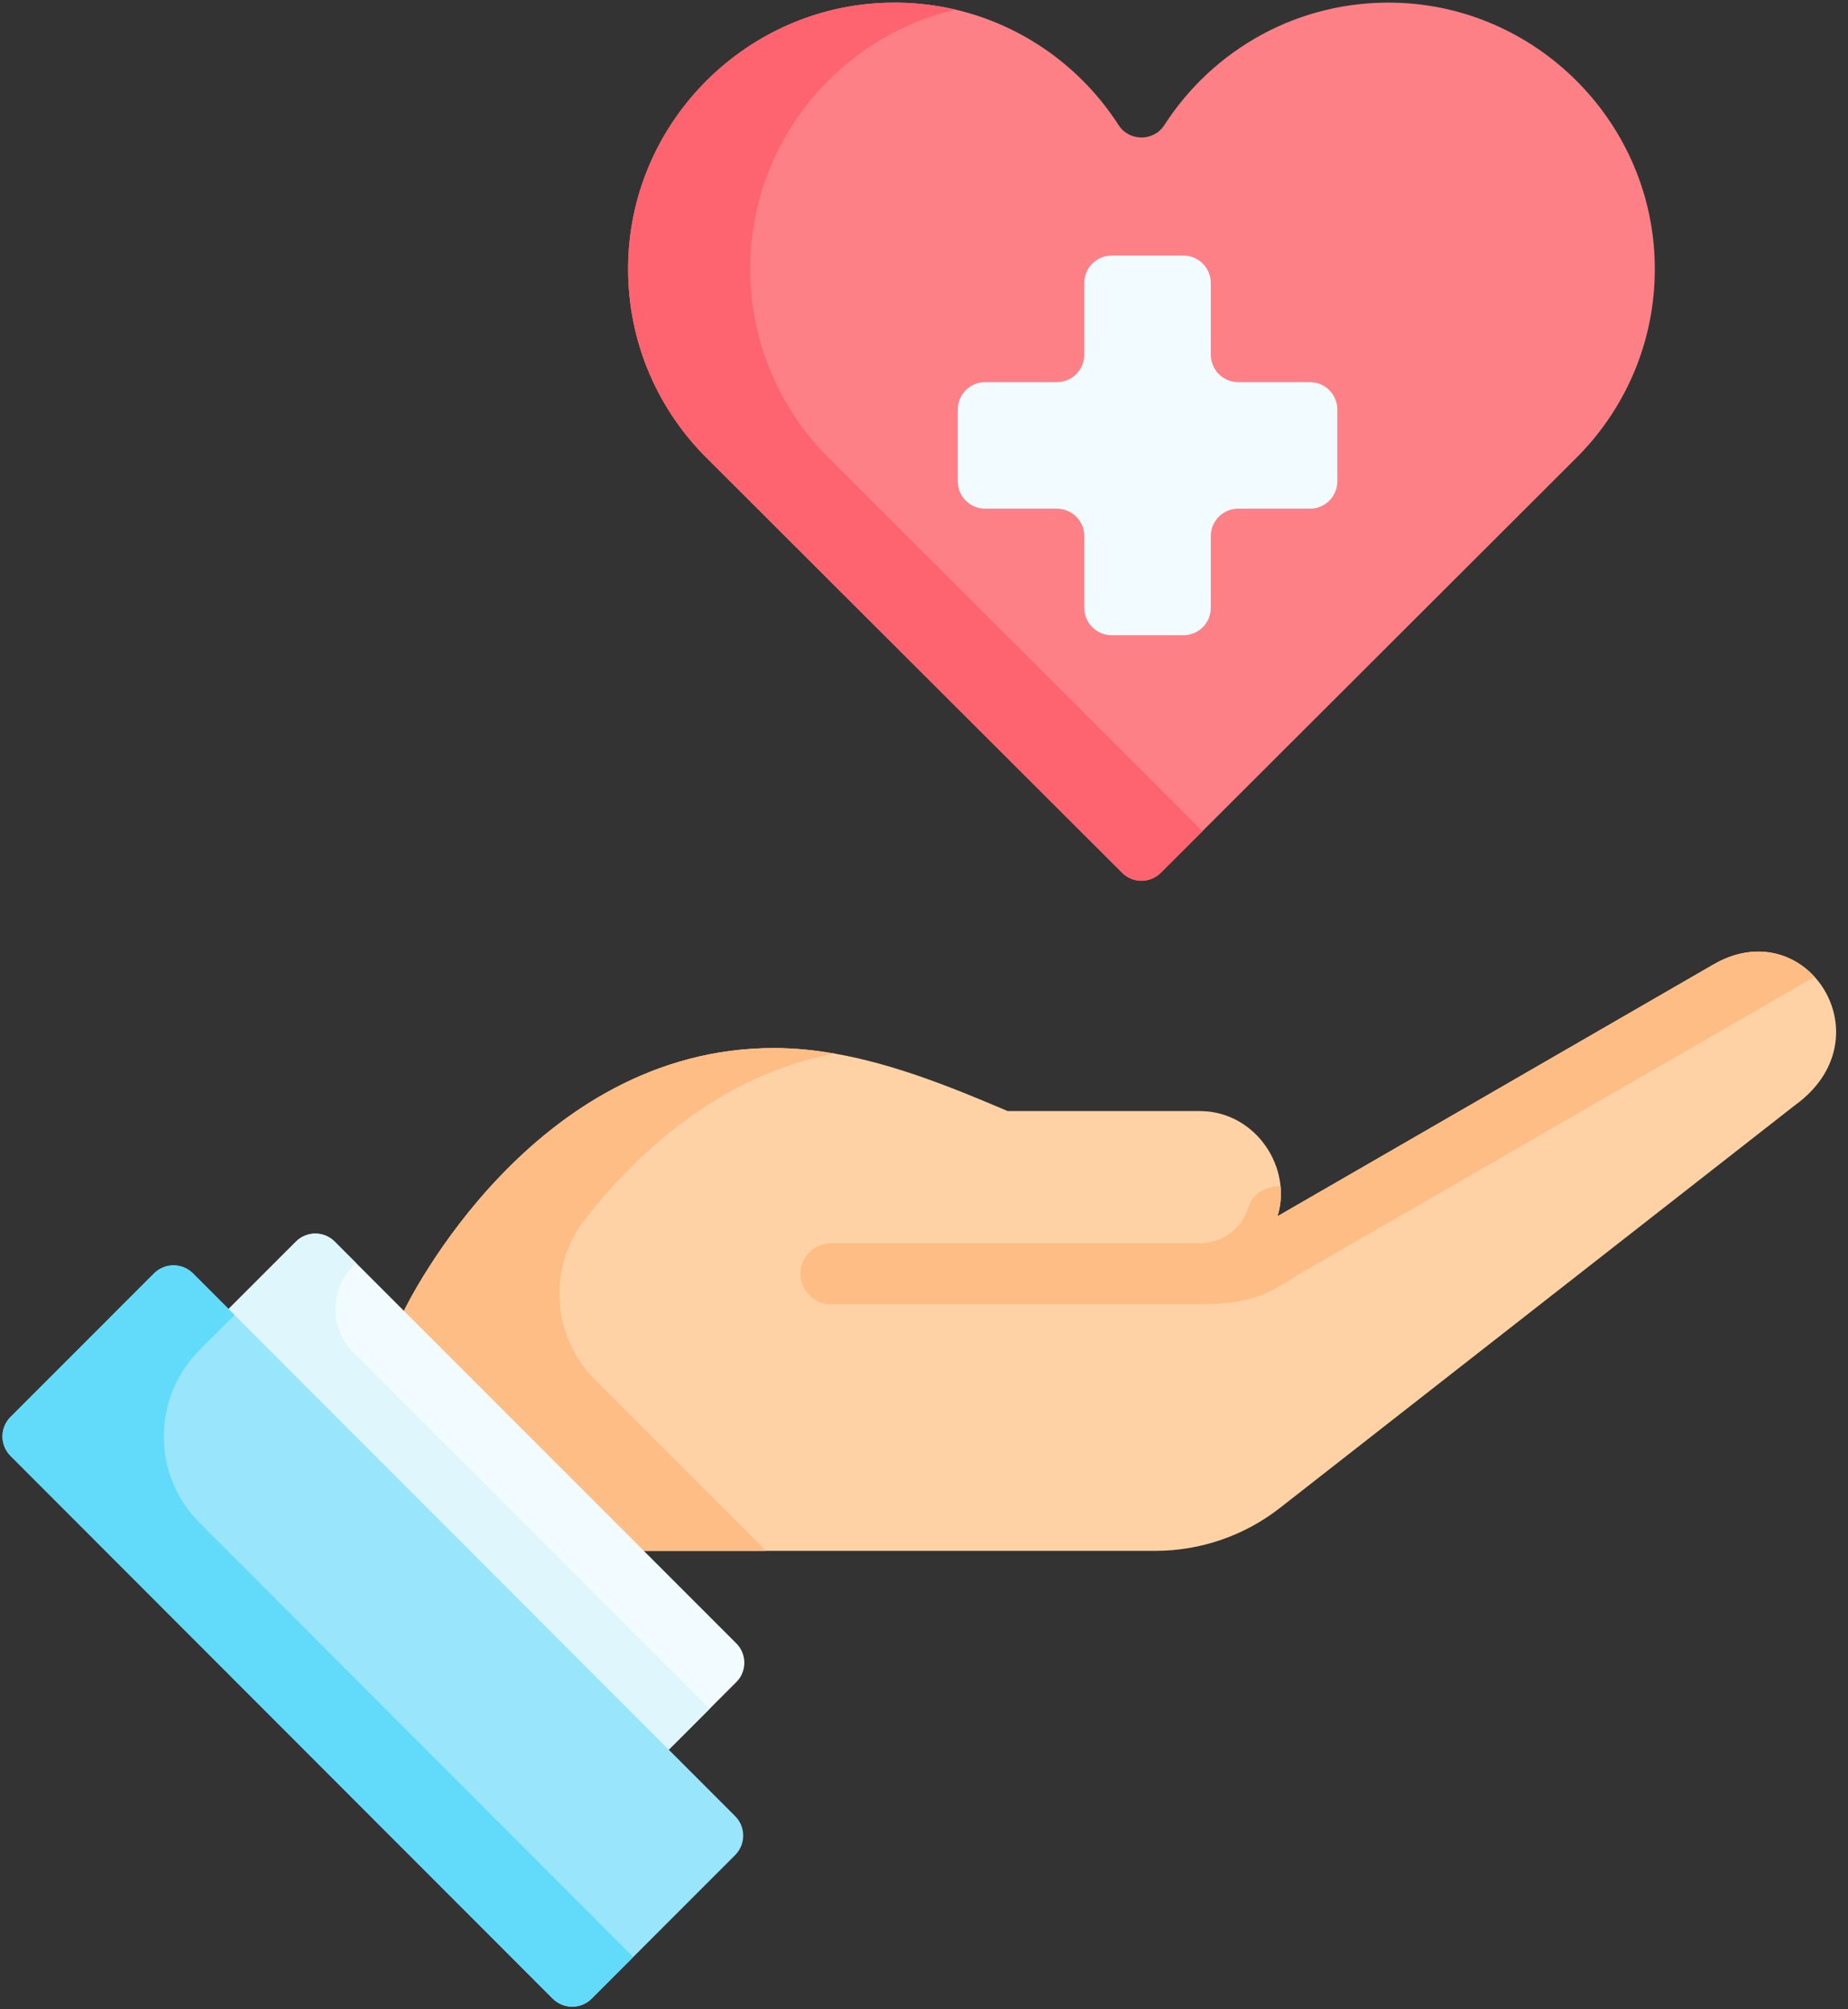
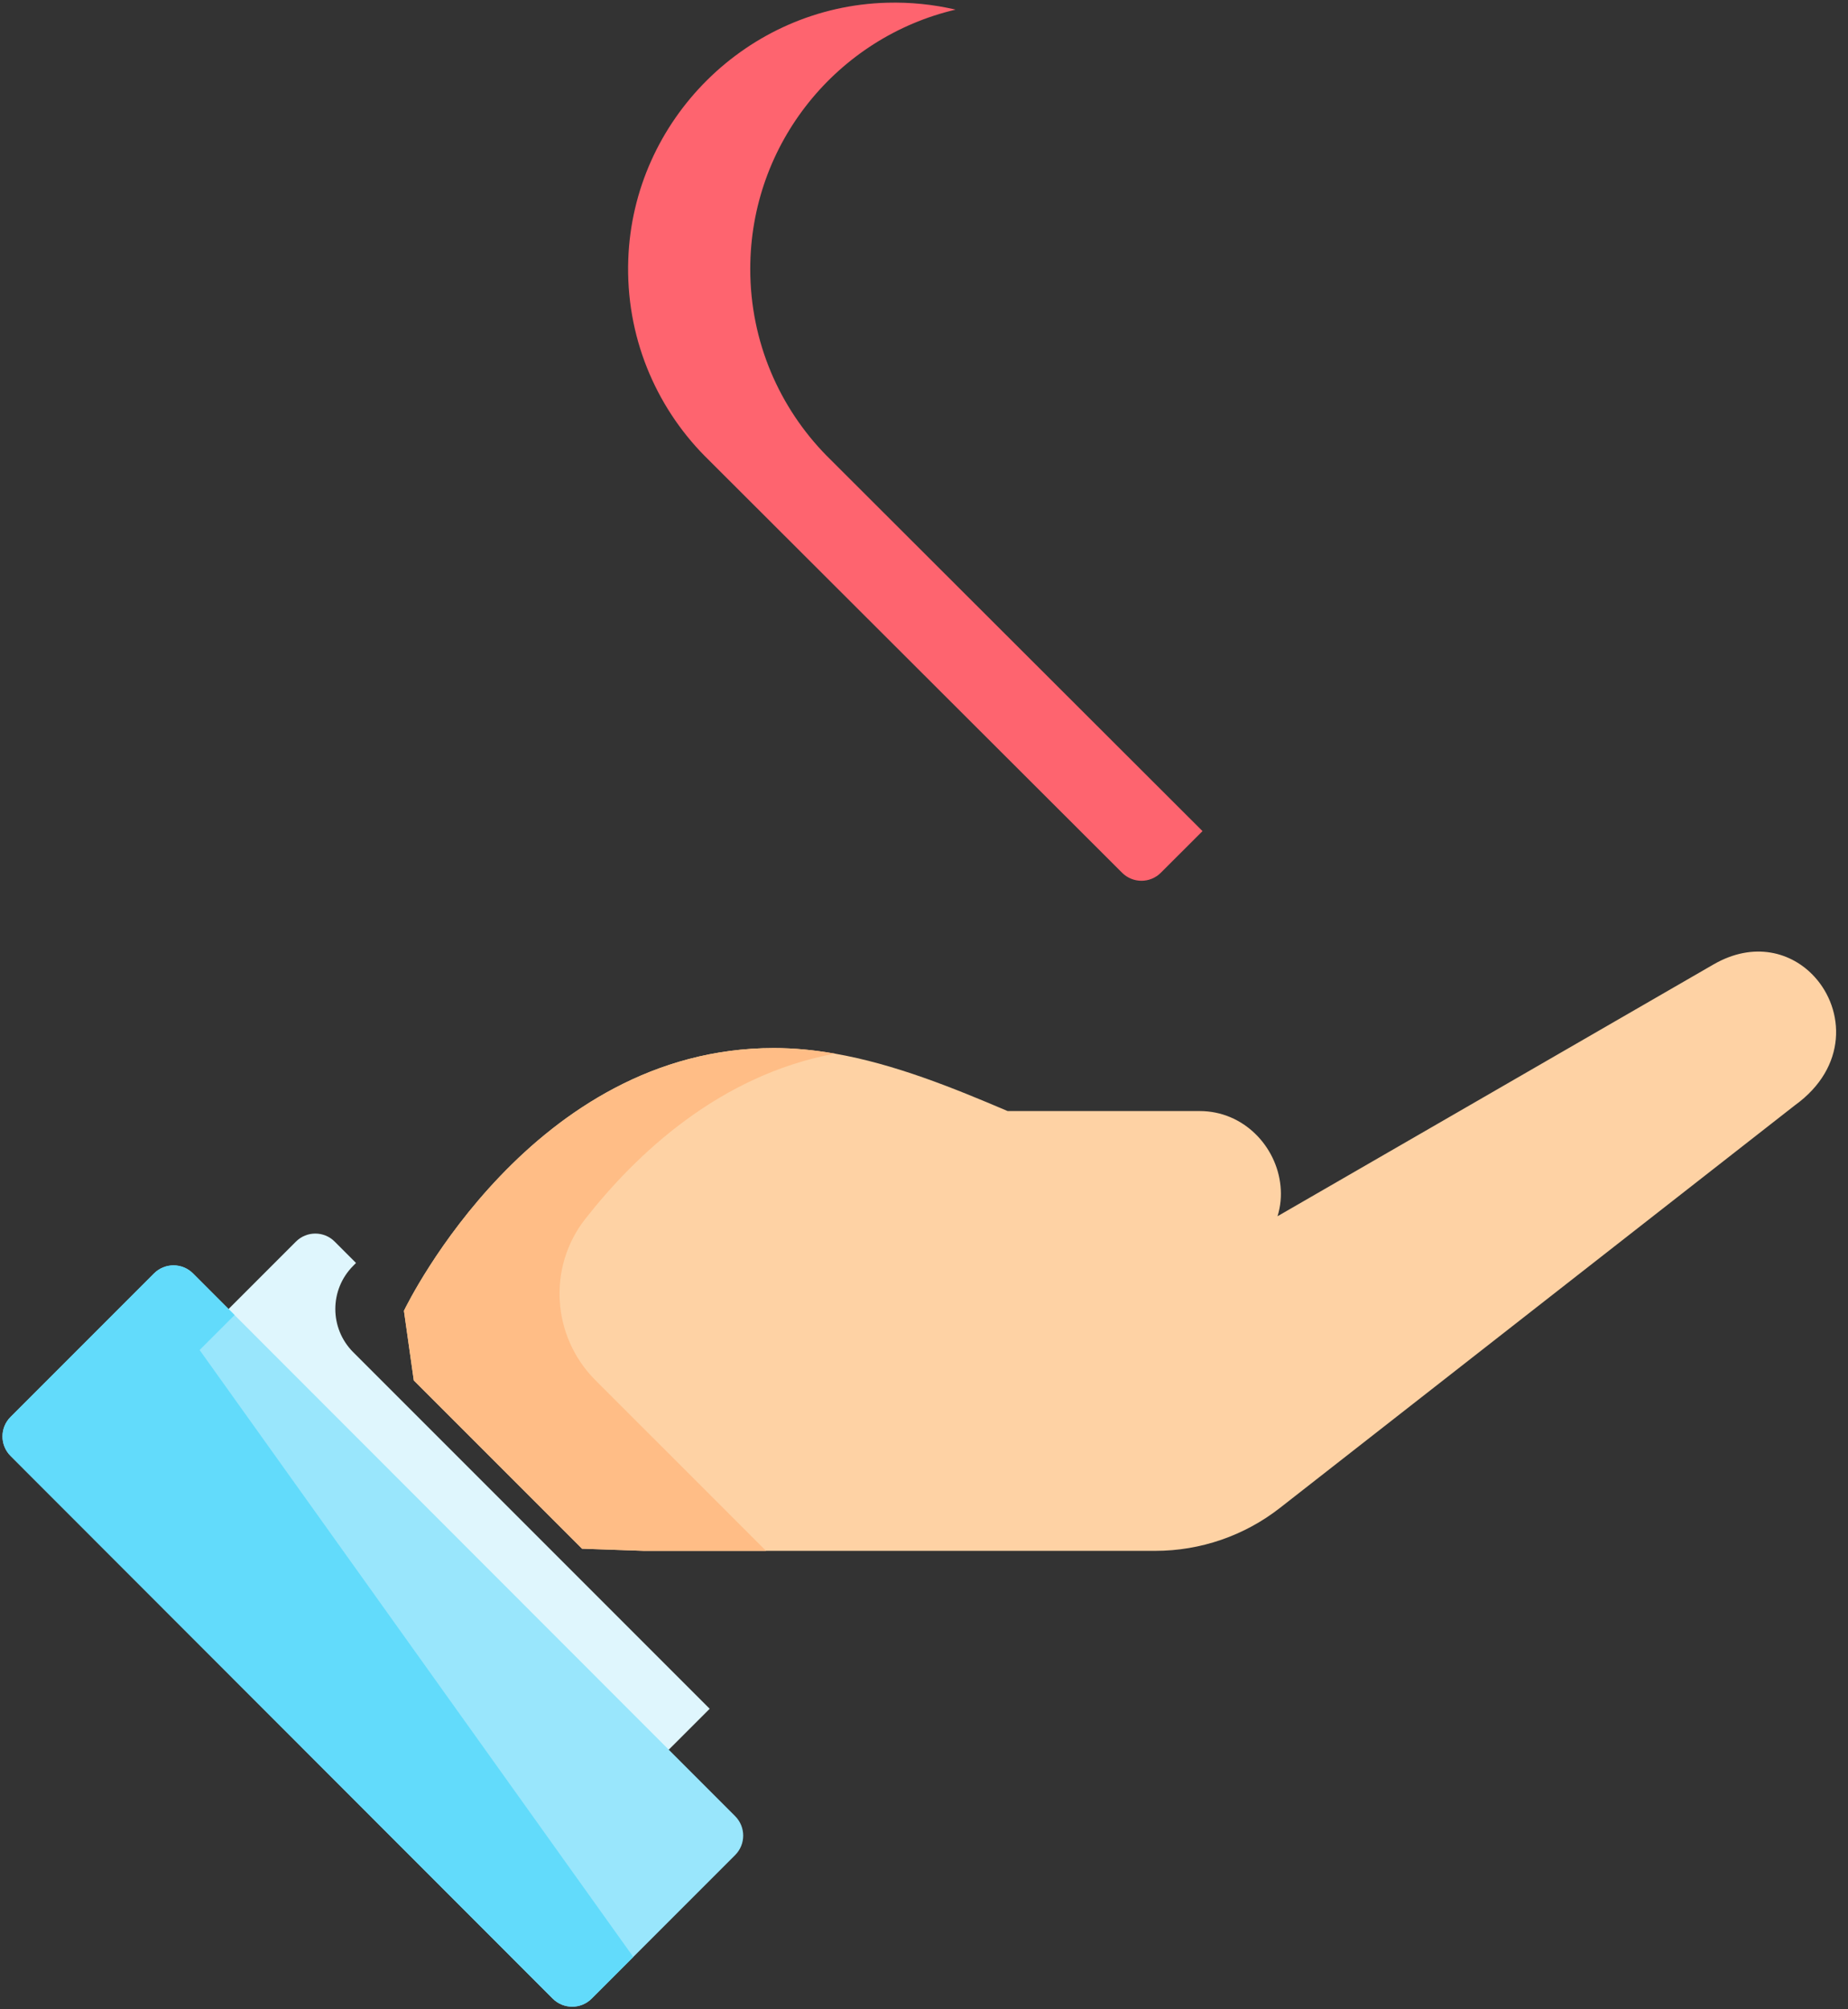
<svg xmlns="http://www.w3.org/2000/svg" height="385.0" preserveAspectRatio="xMidYMid meet" version="1.0" viewBox="-0.2 -0.5 354.2 385.0" width="354.2" zoomAndPan="magnify">
  <rect x="-0.2" y="-0.5" width="354.2" height="385.0" fill="#333333" stroke="none" />
  <g>
    <g id="change1_1">
-       <path d="M 302.289 86.871 L 302.262 86.898 C 302.094 87.074 301.922 87.246 301.742 87.418 L 230.281 158.75 L 222.289 166.73 C 220.238 168.777 216.918 168.777 214.871 166.73 L 135.414 87.418 C 135.242 87.246 135.062 87.074 134.898 86.898 L 134.867 86.871 C 125.387 77.246 119.695 63.875 120.219 49.184 C 121.172 22.422 143.062 0.738 169.832 0.02 C 174.324 -0.102 178.691 0.355 182.867 1.324 C 195.965 4.371 207.121 12.473 214.191 23.461 C 216.238 26.641 220.922 26.645 222.969 23.465 C 232.285 8.98 248.711 -0.488 267.324 0.02 C 294.094 0.738 315.984 22.422 316.938 49.184 C 317.469 63.875 311.77 77.246 302.289 86.871 Z M 302.289 86.871" fill="#fd8087" />
-     </g>
+       </g>
    <g id="change2_1">
      <path d="M 230.281 158.75 L 222.289 166.73 C 220.238 168.777 216.918 168.777 214.871 166.73 C 214.871 166.73 135.062 87.074 134.898 86.898 L 134.867 86.871 C 125.387 77.246 119.695 63.875 120.219 49.184 C 121.172 22.422 143.062 0.738 169.832 0.02 C 174.324 -0.102 178.691 0.355 182.867 1.324 C 182.891 1.332 182.918 1.34 182.941 1.348 C 160.383 6.641 143.598 26.891 143.598 51.051 C 143.598 65.008 149.207 77.652 158.281 86.871 L 158.312 86.898 C 158.484 87.074 230.281 158.75 230.281 158.75 Z M 230.281 158.75" fill="#fe646f" />
    </g>
    <g id="change3_1">
-       <path d="M 250.871 72.723 L 237.125 72.723 C 234.223 72.723 231.875 70.371 231.875 67.473 L 231.875 53.723 C 231.875 50.824 229.523 48.473 226.625 48.473 L 212.875 48.473 C 209.977 48.473 207.625 50.824 207.625 53.723 L 207.625 67.473 C 207.625 70.371 205.277 72.723 202.375 72.723 L 188.629 72.723 C 185.73 72.723 183.379 75.07 183.379 77.973 L 183.379 91.719 C 183.379 94.617 185.73 96.969 188.629 96.969 L 202.375 96.969 C 205.277 96.969 207.625 99.32 207.625 102.219 L 207.625 115.965 C 207.625 118.863 209.977 121.215 212.875 121.215 L 226.625 121.215 C 229.523 121.215 231.875 118.863 231.875 115.965 L 231.875 102.219 C 231.875 99.32 234.223 96.969 237.125 96.969 L 250.871 96.969 C 253.77 96.969 256.121 94.617 256.121 91.719 L 256.121 77.973 C 256.121 75.07 253.77 72.723 250.871 72.723 Z M 250.871 72.723" fill="#f2fbff" />
-     </g>
+       </g>
    <g id="change4_1">
      <path d="M 343.816 211.289 L 245.141 288.418 C 238.309 293.766 229.887 296.66 221.223 296.66 L 123.203 296.66 L 111.363 296.25 L 79.109 264 L 77.223 250.68 C 77.223 250.68 77.23 250.664 77.234 250.633 C 78.039 248.992 101.941 200.316 148.121 200.316 C 152.043 200.316 155.949 200.707 159.828 201.387 C 171.25 203.383 182.395 207.898 192.934 212.391 L 229.75 212.391 C 238.172 212.391 244.496 219.172 245.23 226.738 C 245.426 228.652 245.254 230.625 244.66 232.543 L 274.246 215.465 L 328.234 184.289 C 335.93 179.855 343.242 181.887 347.598 186.68 C 353.32 192.957 353.98 203.961 343.816 211.289 Z M 343.816 211.289" fill="#fed2a4" />
    </g>
    <g id="change5_1">
      <path d="M 113.926 263.969 L 146.621 296.66 L 123.203 296.66 L 111.363 296.25 L 79.109 264 L 77.223 250.68 C 77.223 250.68 77.23 250.664 77.234 250.633 C 78.039 248.992 101.941 200.316 148.121 200.316 C 152.043 200.316 155.949 200.707 159.828 201.387 C 137.703 205.492 121.711 220.641 111.969 233.07 C 104.695 242.348 105.586 255.629 113.926 263.969 Z M 113.926 263.969" fill="#ffbd86" />
    </g>
    <g id="change5_2">
-       <path d="M 347.598 186.68 L 248.613 243.75 C 241.621 248.457 238.023 249.285 229.75 249.418 L 159.062 249.418 C 155.828 249.418 153.211 246.793 153.211 243.562 C 153.211 240.328 155.828 237.711 159.062 237.711 L 229.75 237.711 C 234.062 237.711 237.805 234.945 239.059 230.832 C 239.883 228.125 242.492 226.844 245.23 226.738 C 245.426 228.652 245.254 230.625 244.66 232.543 L 274.246 215.465 L 328.234 184.289 C 335.93 179.855 343.242 181.887 347.598 186.68 Z M 347.598 186.68" fill="#ffbd86" />
-     </g>
+       </g>
    <g id="change3_2">
-       <path d="M 128.012 334.723 L 140.926 321.809 C 142.977 319.758 142.977 316.438 140.926 314.387 L 63.945 237.406 C 61.895 235.355 58.57 235.355 56.52 237.406 L 43.605 250.316 L 42.363 262.5 L 114.738 334.875 Z M 128.012 334.723" fill="#f2fbff" />
-     </g>
+       </g>
    <g id="change6_1">
      <path d="M 135.82 326.918 L 128.012 334.723 L 114.738 334.875 L 42.359 262.5 L 43.609 250.316 L 56.523 237.402 C 58.574 235.352 61.895 235.352 63.945 237.402 L 68.039 241.496 L 67.5 242.039 C 62.926 246.613 62.926 254.023 67.5 258.598 Z M 135.82 326.918" fill="#dff6fd" />
    </g>
    <g id="change7_1">
      <path d="M 1.824 271 L 29.32 243.504 C 31.383 241.441 34.727 241.441 36.789 243.504 L 140.703 347.492 C 142.762 349.555 142.762 352.895 140.699 354.957 L 113.203 382.453 C 111.141 384.516 107.797 384.516 105.734 382.453 L 1.82 278.465 C -0.238 276.402 -0.238 273.062 1.824 271 Z M 1.824 271" fill="#99e6fc" />
    </g>
    <g id="change8_1">
-       <path d="M 121.184 374.477 L 113.199 382.453 C 111.137 384.516 107.793 384.516 105.734 382.453 L 1.824 278.469 C -0.238 276.406 -0.238 273.062 1.824 271.004 L 29.32 243.5 C 31.383 241.438 34.727 241.438 36.789 243.5 L 44.762 251.48 L 38.062 258.18 C 28.918 267.324 28.918 282.148 38.055 291.293 Z M 121.184 374.477" fill="#62dbfb" />
+       <path d="M 121.184 374.477 L 113.199 382.453 C 111.137 384.516 107.793 384.516 105.734 382.453 L 1.824 278.469 C -0.238 276.406 -0.238 273.062 1.824 271.004 L 29.32 243.5 C 31.383 241.438 34.727 241.438 36.789 243.5 L 44.762 251.48 L 38.062 258.18 Z M 121.184 374.477" fill="#62dbfb" />
    </g>
  </g>
</svg>